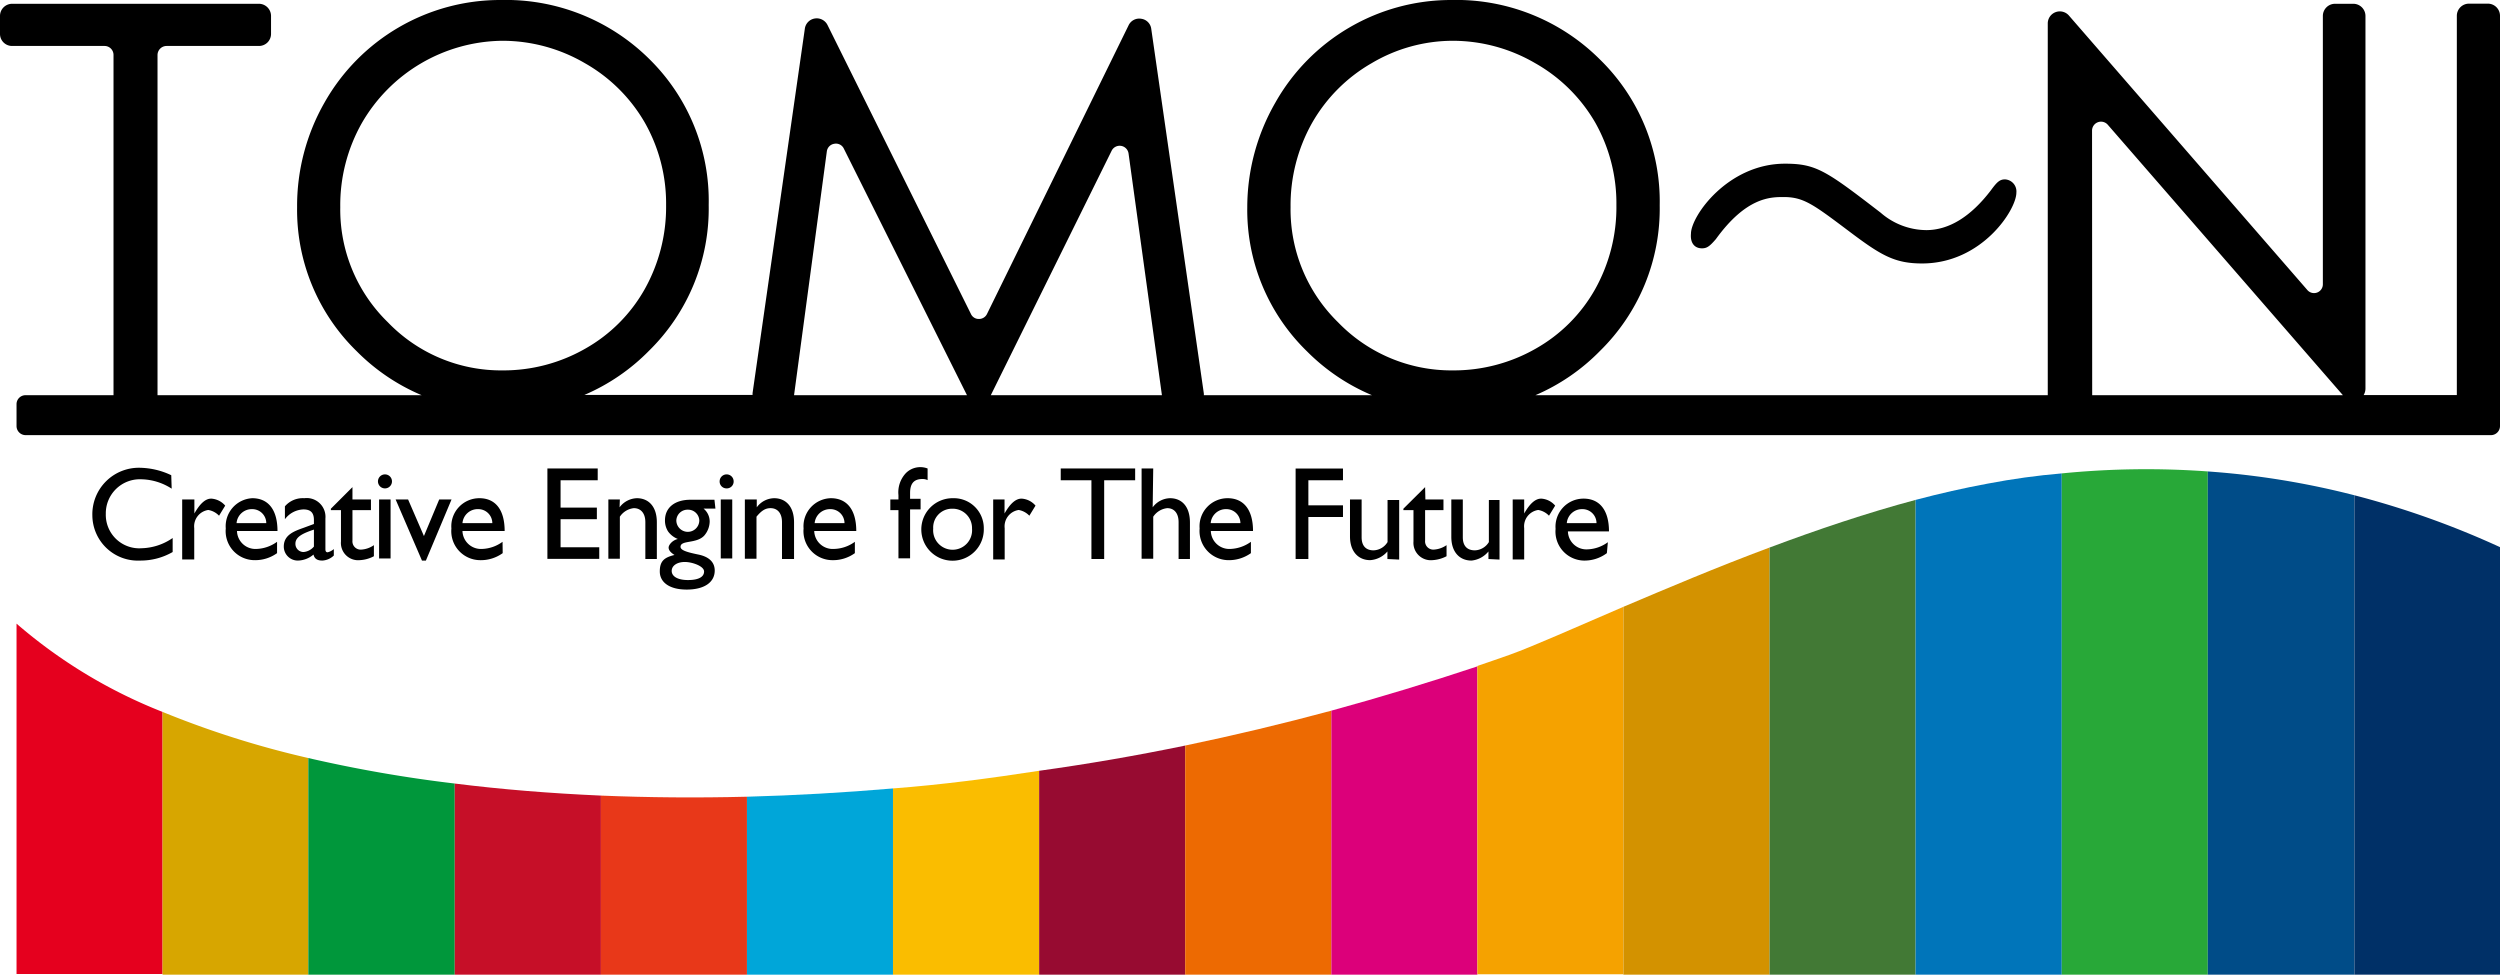
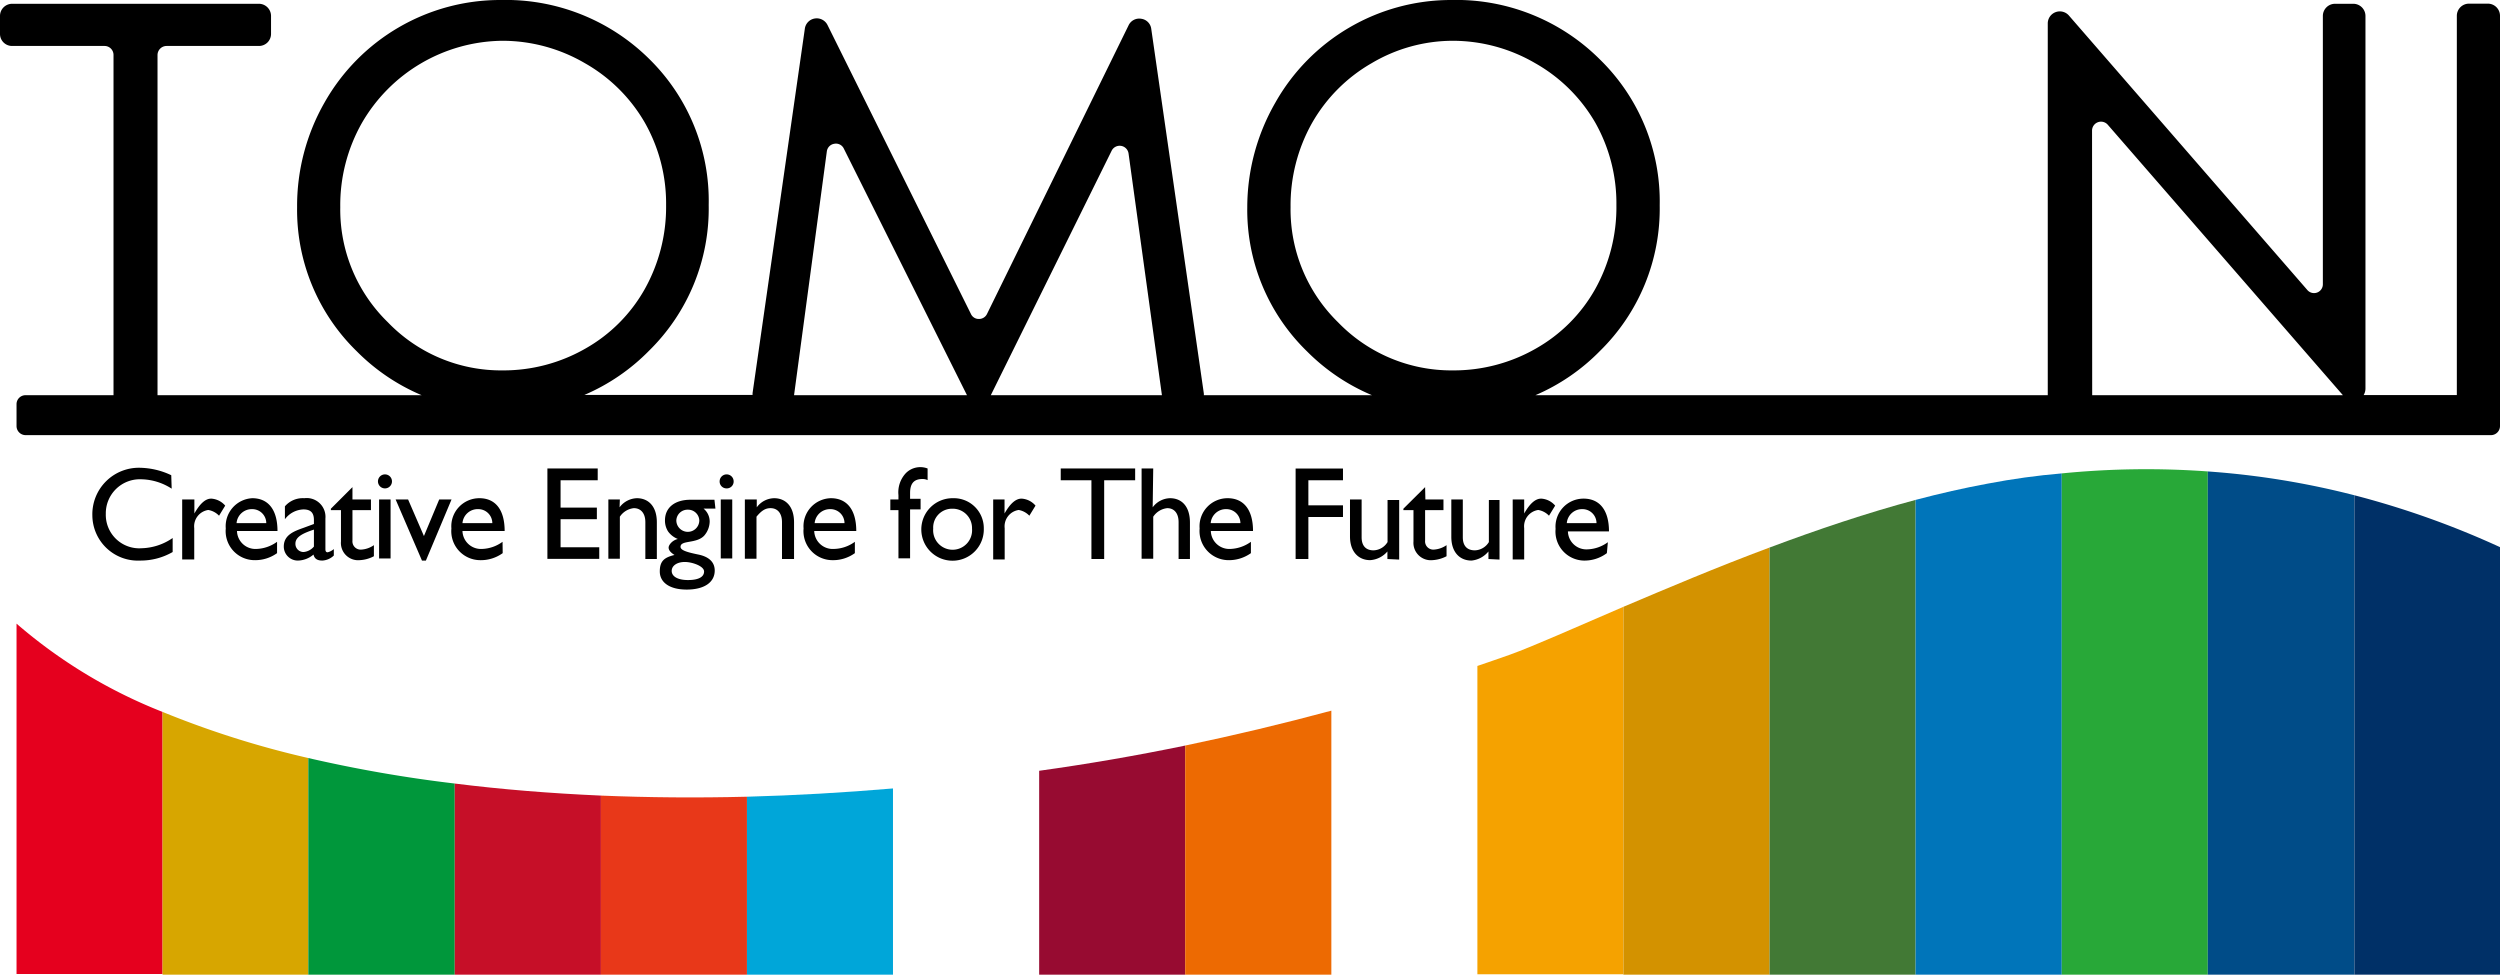
<svg xmlns="http://www.w3.org/2000/svg" viewBox="0 0 178.39 69.55">
  <path d="M12.25 34.87a4.12 4.12 0 00-2.18-.67 2.43 2.43 0 00-2.52 2.47 2.39 2.39 0 002.56 2.45 4.06 4.06 0 002.21-.73v1A4.58 4.58 0 0110 40a3.25 3.25 0 01-3.41-3.21 3.32 3.32 0 013.46-3.41 5.38 5.38 0 012.17.53zM13.87 35.64v1c.42-.74.81-1.06 1.2-1.06a1.43 1.43 0 011 .5l-.44.72a1.36 1.36 0 00-.77-.41 1.18 1.18 0 00-1 1.3v2.23H13v-4.28zM19.77 39.47a2.68 2.68 0 01-1.66.5 2.07 2.07 0 01-2-2.26A2 2 0 0118 35.55c1.1 0 1.8.77 1.8 2.34h-2.89a1.32 1.32 0 001.4 1.28 2.64 2.64 0 001.46-.51zM19 37.33a1 1 0 00-1-1 1.09 1.09 0 00-1.12 1zM23.82 39.64A1.28 1.28 0 0123 40c-.36 0-.56-.13-.63-.43a1.77 1.77 0 01-1.12.43 1 1 0 01-1-1c0-.84.75-1.1 1.42-1.34l.73-.27v-.29c0-.53-.25-.75-.75-.75a1.72 1.72 0 00-1.32.7v-.92a1.68 1.68 0 011.38-.58A1.34 1.34 0 0123.22 37v2.19c0 .16.06.22.16.22a1.07 1.07 0 00.44-.23zm-1.42-1.85c-.71.24-1.32.49-1.32 1a.58.58 0 00.59.6 1.09 1.09 0 00.73-.39zM25.15 35.64h1.32v.76h-1.32v2.17a.59.59 0 00.6.65 1.76 1.76 0 00.93-.32v.79a2.4 2.4 0 01-1 .28 1.23 1.23 0 01-1.35-1.33V36.4h-.72v-.1l1.54-1.54zM27.46 34.85a.5.5 0 01-.49-.5.5.5 0 11.49.5zm.41 5h-.82v-4.21h.82zM28.23 35.64h.89l1.13 2.61 1.09-2.61h.88L30.39 40h-.28zM35.87 39.47a2.66 2.66 0 01-1.66.5 2.07 2.07 0 01-2-2.26 2 2 0 012-2.16c1.1 0 1.8.77 1.8 2.34H33a1.32 1.32 0 001.4 1.28 2.61 2.61 0 001.46-.51zm-.74-2.14a1 1 0 00-1-1 1.09 1.09 0 00-1.13 1zM42.65 34.27H40v1.95h2.59v.83H40v2h2.76v.83h-3.7v-6.45h3.59zM44.21 36.2a1.6 1.6 0 011.24-.65c.79 0 1.42.55 1.42 1.72v2.62h-.82v-2.63c0-.63-.32-1-.82-1a1.37 1.37 0 00-1 .61v3h-.82v-4.23h.82zM51.05 36.29h-.85a1.19 1.19 0 01.44.93 1.58 1.58 0 01-.39 1c-.56.6-1.69.3-1.69.8 0 .24.44.38 1.27.55s1.17.6 1.17 1.14c0 .84-.74 1.36-2 1.36s-1.92-.54-1.92-1.29.32-1 1.05-1.18c-.29-.18-.42-.35-.42-.53s.26-.52.66-.61a1.55 1.55 0 01-.7-.54 1.44 1.44 0 01-.22-.79c0-.91.7-1.47 1.82-1.47h1.71zm-2.18 3.81c-.55 0-.94.26-.94.64s.41.65 1.16.65 1.15-.22 1.15-.61-.86-.68-1.37-.68zm.22-3.73a.8.8 0 00-.83.76.82.82 0 001.64 0 .8.8 0 00-.81-.76zM51.84 34.85a.49.49 0 01-.49-.5.49.49 0 111 0 .49.49 0 01-.51.5zm.41 5h-.82v-4.21h.82zM54 36.2a1.57 1.57 0 011.24-.65c.79 0 1.42.55 1.42 1.72v2.62h-.86v-2.63c0-.63-.31-1-.82-1-.36 0-.64.17-1 .61v3h-.83v-4.23H54zM61 39.47a2.66 2.66 0 01-1.66.5 2.07 2.07 0 01-2-2.26 2 2 0 011.95-2.16c1.1 0 1.81.77 1.81 2.34h-3a1.32 1.32 0 001.4 1.28 2.61 2.61 0 001.5-.51zm-.74-2.14a1 1 0 00-1-1 1.1 1.1 0 00-1.13 1zM66.19 34.26a.8.8 0 00-.37-.08c-.67 0-.88.4-.88 1v.41h.75v.76h-.75v3.49h-.83V36.4h-.58v-.76h.58v-.31a2 2 0 01.53-1.57 1.45 1.45 0 011.55-.33z" />
  <path d="M70.2 37.72a2.23 2.23 0 11-2.2-2.17 2.14 2.14 0 012.2 2.17zm-3.61 0a1.39 1.39 0 102.77 0 1.38 1.38 0 00-1.42-1.42 1.34 1.34 0 00-1.35 1.42zM71.68 35.64v1c.42-.74.82-1.06 1.21-1.06a1.41 1.41 0 011 .5l-.44.72a1.37 1.37 0 00-.76-.41 1.18 1.18 0 00-1 1.3v2.23h-.82v-4.28zM81 34.27h-2.21v5.62h-.91v-5.62h-2.19v-.84H81zM82.25 36.2a1.59 1.59 0 011.24-.65c.82 0 1.42.57 1.42 1.74v2.6h-.81v-2.63c0-.63-.31-1-.81-1a1.37 1.37 0 00-1 .61v3h-.83v-6.44h.83zM89.26 39.47a2.7 2.7 0 01-1.66.5 2.08 2.08 0 01-2-2.26 2 2 0 012-2.16c1.1 0 1.81.77 1.81 2.34H86.4a1.32 1.32 0 001.4 1.28 2.66 2.66 0 001.46-.51zm-.75-2.14a1 1 0 00-1-1 1.09 1.09 0 00-1.12 1zM95.83 34.27h-2.47v1.79h2.47v.83h-2.47v3h-.91v-6.46h3.38zM99 39.89v-.54a1.77 1.77 0 01-1.23.62c-.84 0-1.44-.61-1.44-1.69v-2.64h.83v2.7c0 .59.29.93.85.93a1.21 1.21 0 001-.59v-3h.83v4.25zM101.71 35.64H103v.76h-1.31v2.17a.59.59 0 00.59.65 1.79 1.79 0 00.94-.32v.79a2.48 2.48 0 01-1 .28 1.24 1.24 0 01-1.36-1.33V36.4h-.72v-.1l1.55-1.54zM106.21 39.89v-.54A1.79 1.79 0 01105 40c-.85 0-1.44-.61-1.44-1.69v-2.67h.82v2.7c0 .59.29.93.86.93a1.21 1.21 0 001-.59v-3h.76v4.25zM108.76 35.64v1c.42-.74.82-1.06 1.21-1.06a1.41 1.41 0 011 .5l-.44.72a1.36 1.36 0 00-.77-.41 1.18 1.18 0 00-1 1.3v2.23h-.82v-4.28zM114.66 39.47A2.66 2.66 0 01113 40a2.07 2.07 0 01-2-2.26 2 2 0 012-2.16c1.1 0 1.81.77 1.81 2.34h-2.93a1.32 1.32 0 001.4 1.28 2.61 2.61 0 001.45-.51zm-.74-2.14a1 1 0 00-1-1 1.09 1.09 0 00-1.12 1zM178.39 1.12a.87.87 0 00-.87-.86h-1.34a.87.87 0 00-.87.86v27.07h-6.65a.91.91 0 00.13-.46V1.13a.87.87 0 00-.86-.86h-1.31a.87.87 0 00-.87.86v19.13a.63.63 0 01-1.12.42l-17-19.57a.86.86 0 00-1.51.57V28.2h-36.56a14.37 14.37 0 004.6-3.15 14.22 14.22 0 004.27-10.4 14.15 14.15 0 00-4.28-10.42A14.51 14.51 0 00103.54 0 14.4 14.4 0 0091 7.33a15 15 0 00-2 7.46 14.08 14.08 0 004.27 10.29 14.4 14.4 0 004.63 3.12h-12a.53.53 0 000-.13l-3.75-26a.83.83 0 00-.71-.73.84.84 0 00-.91.47L70.43 22.4a.63.63 0 01-.58.36.61.61 0 01-.57-.36L59.05 1.79a.86.86 0 00-.91-.47.85.85 0 00-.71.73l-3.73 26v.13h-12a14.41 14.41 0 004.61-3.15 14.21 14.21 0 004.26-10.4 14.18 14.18 0 00-4.22-10.4A14.55 14.55 0 0035.73 0a14.4 14.4 0 00-12.58 7.33 14.87 14.87 0 00-1.95 7.46 14.08 14.08 0 004.27 10.29 14.4 14.4 0 004.62 3.12H11.24V3.93a.65.65 0 01.64-.65h6.6a.86.86 0 00.86-.86V1.13a.87.87 0 00-.86-.86H.86a.87.87 0 00-.86.86v1.29a.86.86 0 00.86.86h6.6a.64.64 0 01.64.65V28.2H1.82a.64.64 0 00-.64.64v1.56a.65.65 0 00.64.65h175.92a.65.65 0 00.65-.65v-2.2zm-86.3 13.66a12 12 0 011.53-6 11.46 11.46 0 014.27-4.28 11.38 11.38 0 015.77-1.59 11.68 11.68 0 015.87 1.59 11.46 11.46 0 014.29 4.23 11.72 11.72 0 011.52 5.91 12 12 0 01-1.52 6 11.14 11.14 0 01-4.24 4.24 11.79 11.79 0 01-5.92 1.55A11.24 11.24 0 0195.48 23a11.26 11.26 0 01-3.39-8.22zm-67.81 0a11.91 11.91 0 011.54-6 11.72 11.72 0 0110-5.87 11.68 11.68 0 015.9 1.59A11.46 11.46 0 0146 8.73a11.7 11.7 0 011.53 5.91 12 12 0 01-1.53 6 11.14 11.14 0 01-4.24 4.24 11.76 11.76 0 01-5.92 1.55A11.21 11.21 0 0127.68 23a11.23 11.23 0 01-3.4-8.22zm125-5.45a.64.64 0 011.13-.42l16.77 19.29h-17.89zM80 10.41a.64.64 0 01.53.55l2.38 17.24H70.7l8.62-17.44a.64.64 0 01.68-.35zm-21 .39a.63.63 0 01.53-.54.62.62 0 01.68.34L69 28.2H56.66z" />
-   <path d="M121.44 17.72c.36 0 .55-.14 1-.66 2.17-3 3.9-3 4.83-3 1.42 0 2.1.51 4.64 2.42 2.28 1.72 3.26 2.32 5.24 2.32 4.27 0 6.73-3.83 6.73-5.05a.86.86 0 00-.81-.95c-.37 0-.57.18-1 .77-1.44 1.89-3 2.85-4.62 2.85a5 5 0 01-3.25-1.24c-3.9-3-4.6-3.5-6.83-3.5-4.07 0-6.71 3.73-6.71 5-.06.67.27 1.04.78 1.04z" />
  <path d="M1.18 44.5v25H11.6V50.8a36.08 36.08 0 01-10.42-6.3z" fill="#e5001e" />
  <path d="M11.6 50.8v18.75H22V54.09a67 67 0 01-10.4-3.29z" fill="#d7a600" />
  <path d="M22 54.09v15.46h10.45V55.91A97.13 97.13 0 0122 54.09z" fill="#00973b" />
  <path d="M32.45 55.91v13.64h10.43V56.77c-3.61-.16-7.09-.44-10.43-.86z" fill="#c60f28" />
  <path d="M42.88 56.77v12.78H53.3v-12.7c-3.56.09-7.04.06-10.42-.08z" fill="#e83819" />
  <path d="M53.3 56.85v12.7h10.42V56.26c-3.52.3-7.01.5-10.42.59z" fill="#00a6d9" />
-   <path d="M63.72 56.26v13.29h10.43V55c-3.5.54-6.99 1-10.43 1.26z" fill="#fabd00" />
  <path d="M74.15 55v14.55h10.42V53.2c-3.48.72-6.96 1.32-10.42 1.8z" fill="#970b31" />
  <path d="M84.57 53.2v16.35H95V50.71q-5.19 1.4-10.43 2.49z" fill="#ed6a02" />
-   <path d="M95 50.71v18.84h10.42v-22q-5.16 1.72-10.42 3.16z" fill="#dc007a" />
  <path d="M107.73 46.72c-.77.28-1.54.53-2.31.8v22h10.42V43.3c-3.56 1.53-6.44 2.82-8.11 3.42z" fill="#f5a200" />
  <path d="M115.84 43.3v26.25h10.43V39.07c-3.79 1.41-7.36 2.93-10.43 4.23z" fill="#d39200" />
  <path d="M126.27 39.07v30.48h10.42V35.67c-3.48.93-7.03 2.13-10.42 3.4z" fill="#427935" />
  <path d="M141.83 34.51c-1.68.31-3.4.7-5.14 1.16v33.88h10.43V33.78q-2.62.22-5.29.73z" fill="#0075ba" />
  <path d="M147.12 33.78v35.77h10.42V33.64a60.64 60.64 0 00-10.42.14z" fill="#28a838" />
  <path d="M157.54 33.64v35.91H168V35.34a58.24 58.24 0 00-10.46-1.7z" fill="#004c88" />
  <path d="M168 69.55h10.43V39.06A62.38 62.38 0 00168 35.34z" fill="#003067" />
</svg>